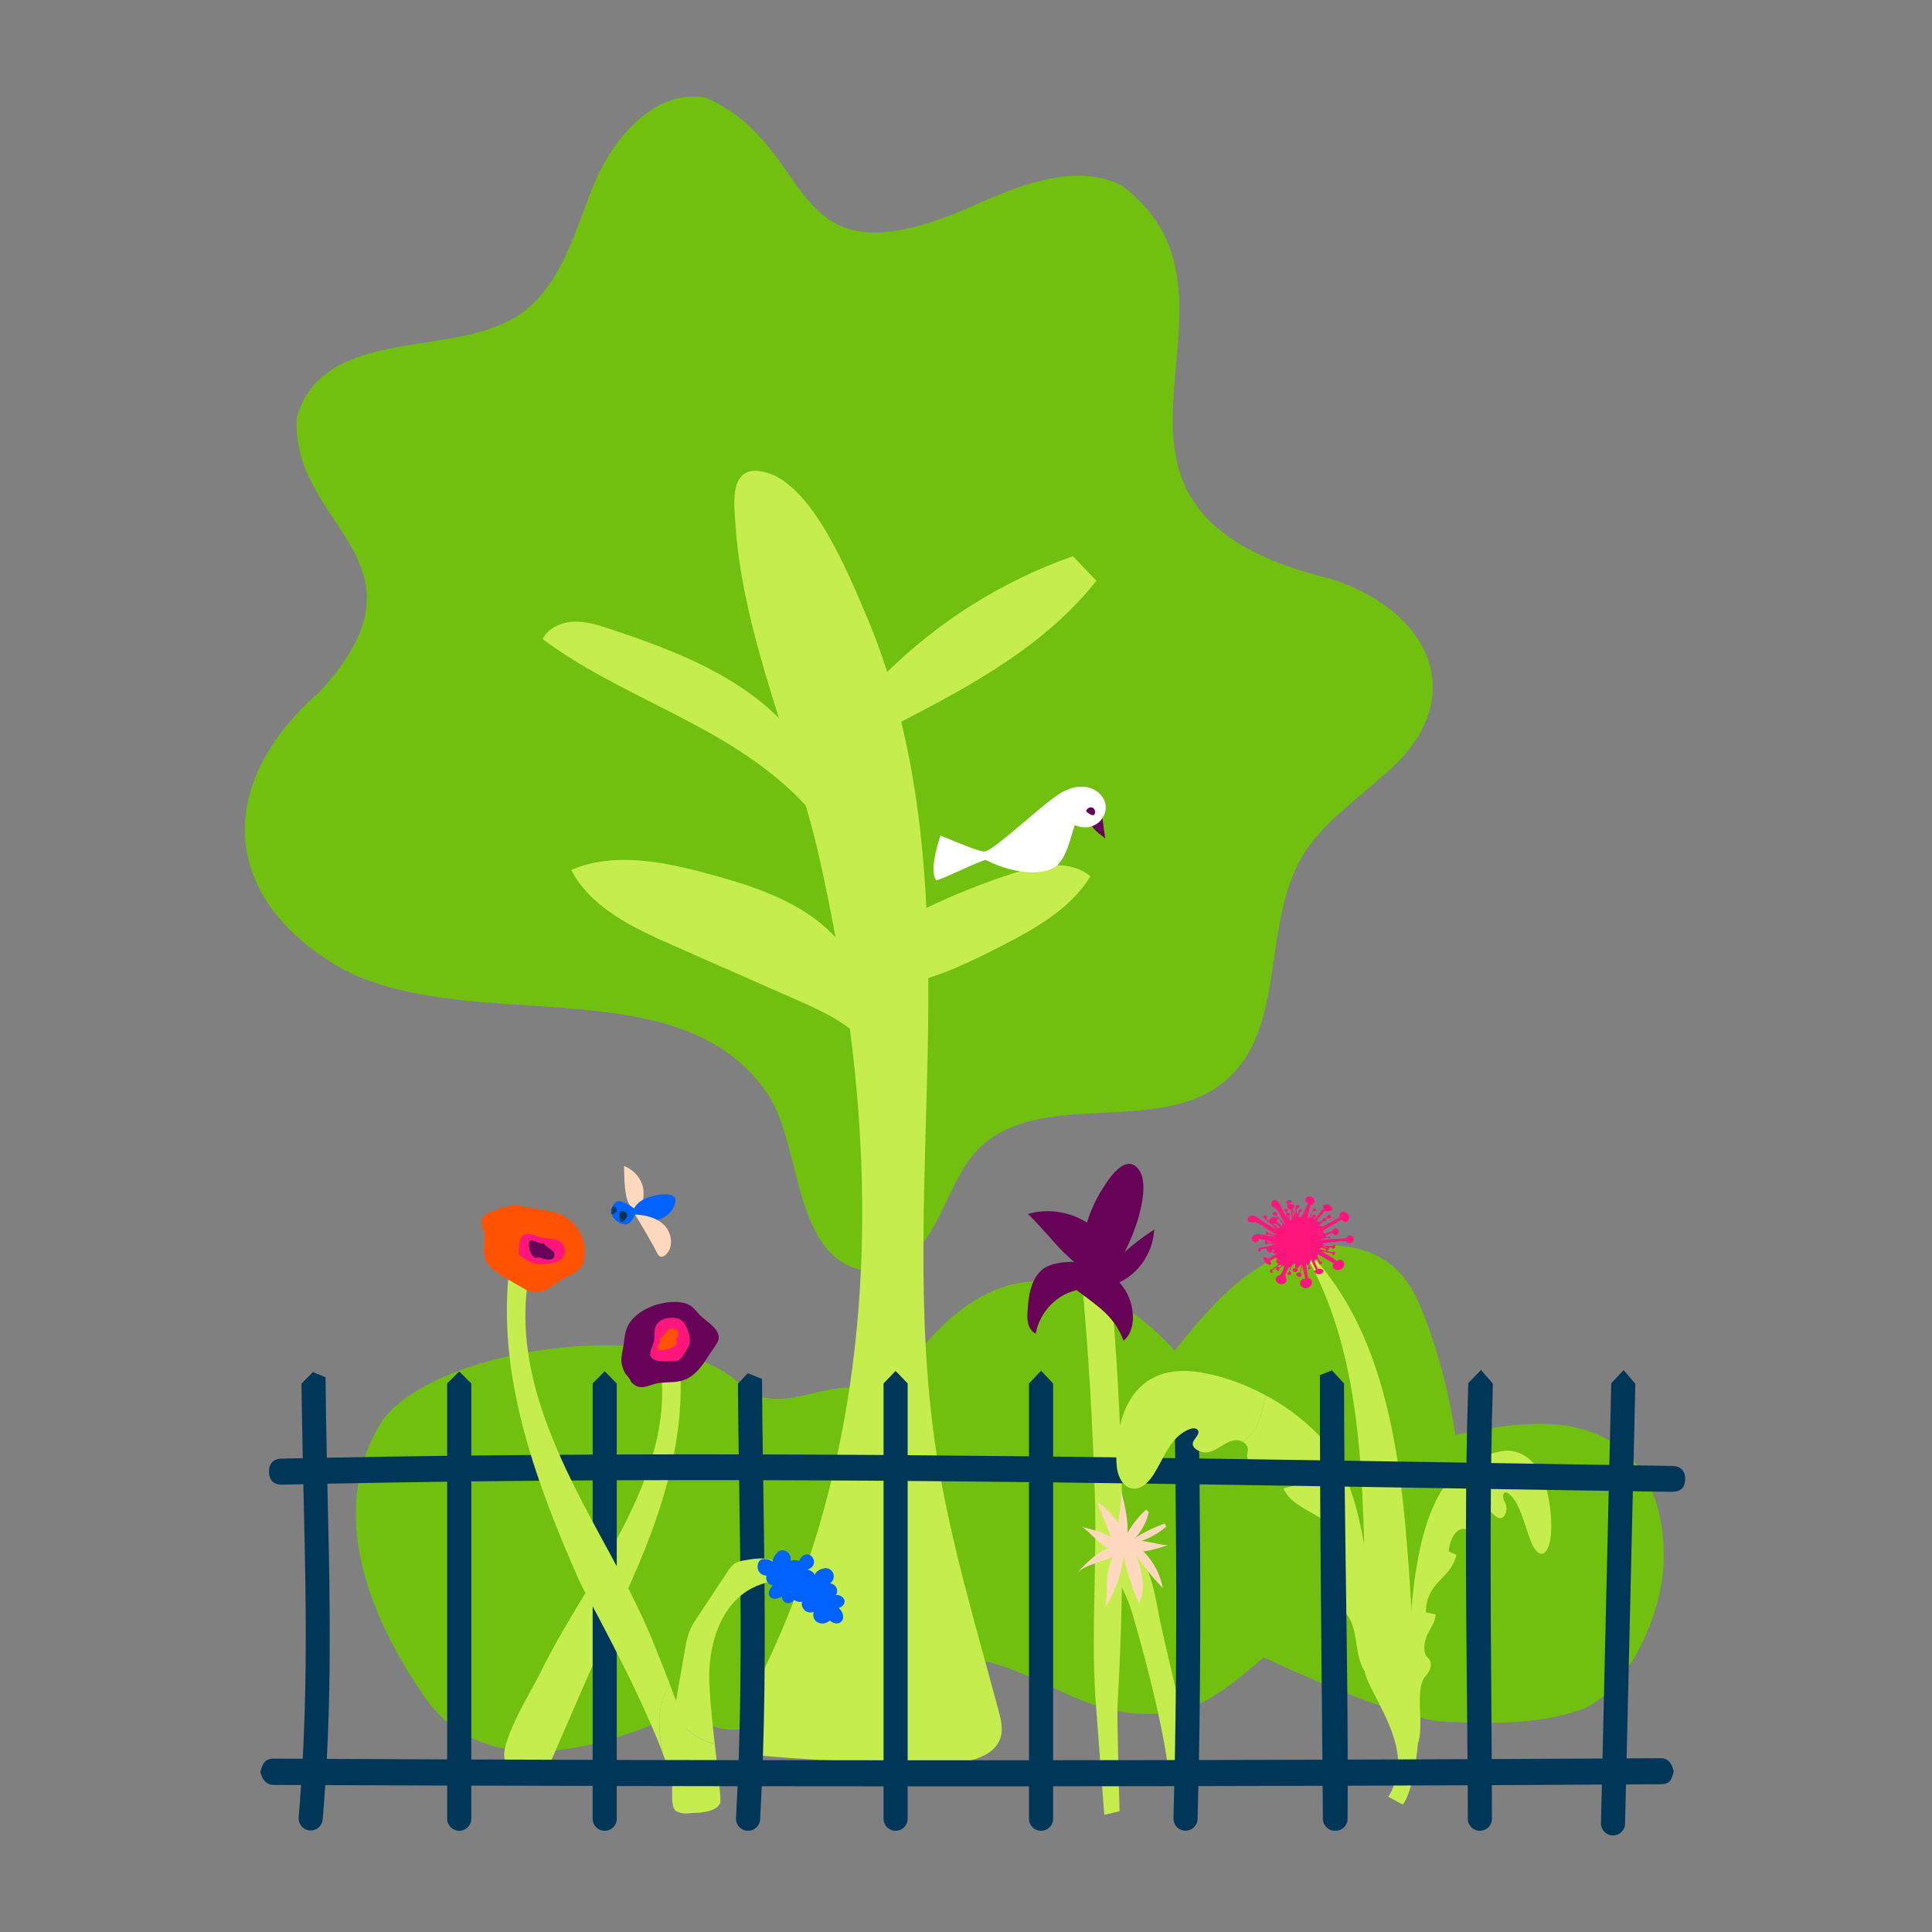
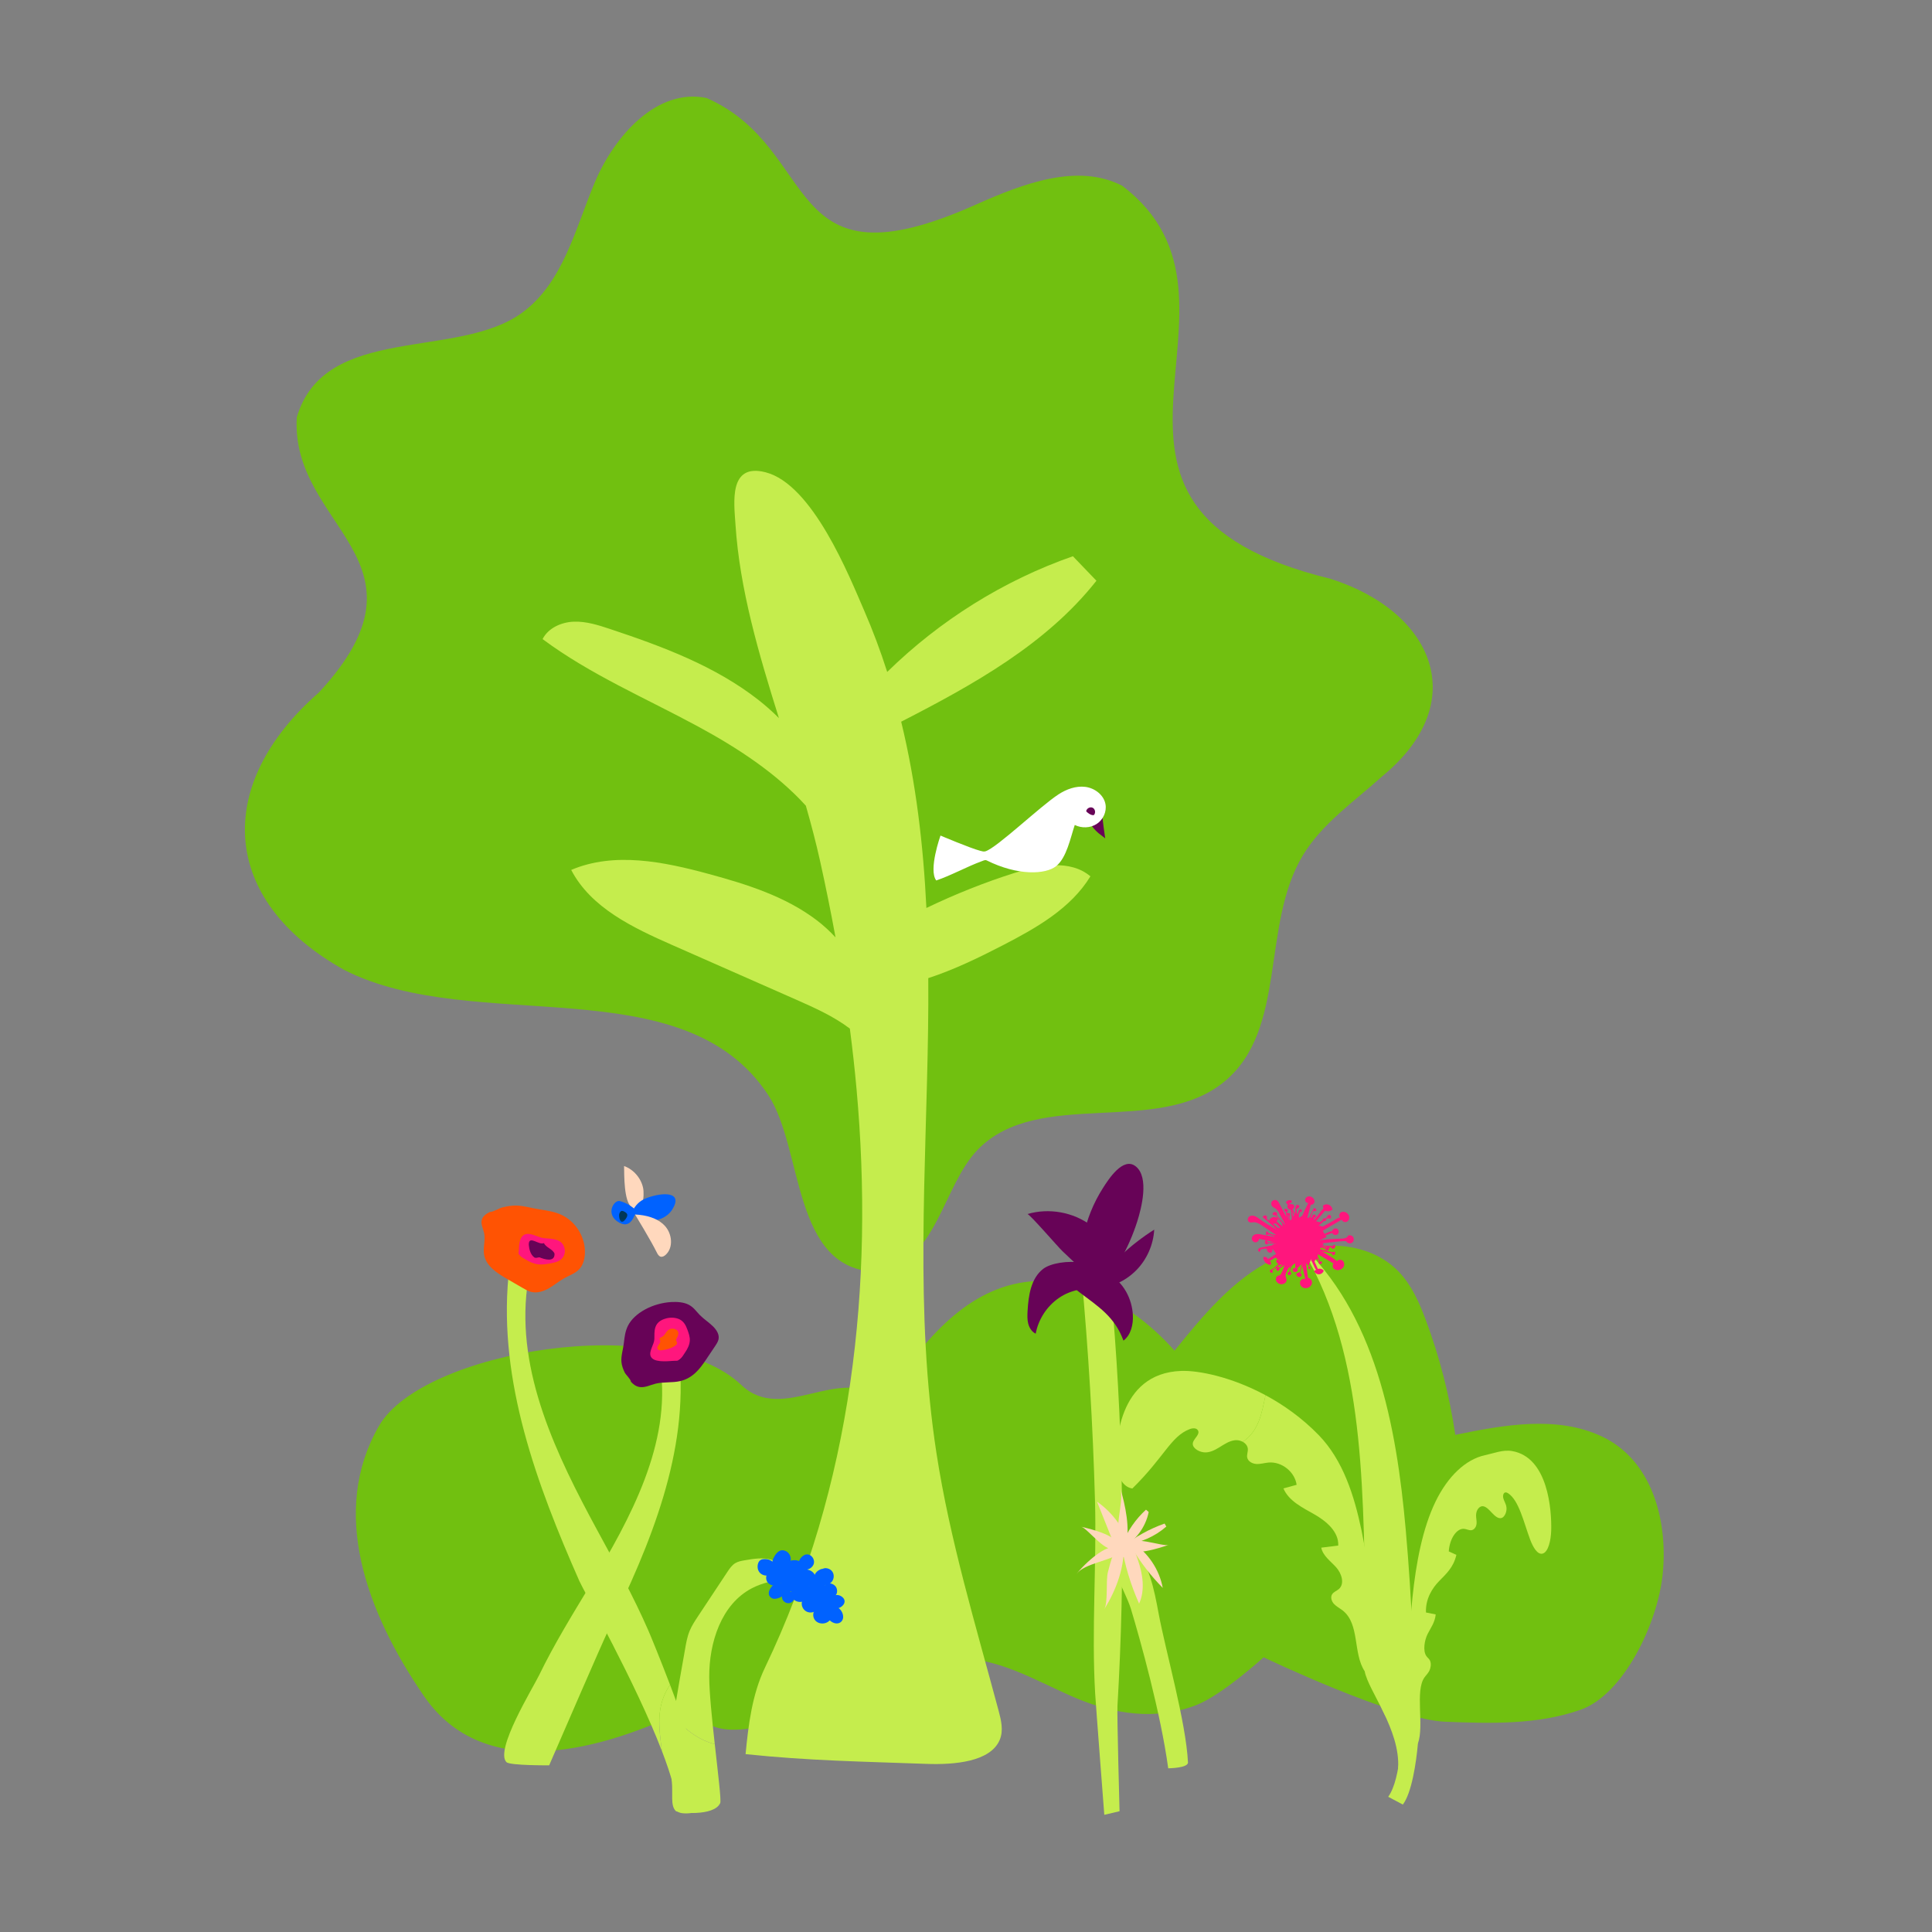
<svg xmlns="http://www.w3.org/2000/svg" xmlns:xlink="http://www.w3.org/1999/xlink" width="480px" height="480px" viewBox="0 0 480 480" version="1.1">
  <rect x="0" y="0" width="480" height="480" fill="#808080" stroke="none" />
  <title>illu/duurz/Biodiversiteit</title>
  <defs>
    <path d="M2.096,0.03 C0.612,-0.375 -1.66,3.384 1.886,5.354 C3.007,5.976 4.391,6.24 5.456,4.185 C5.746,3.626 6.006,3.102 6.272,2.611 L6.272,2.476 C5.246,1.503 3.974,0.542 2.096,0.03" id="path-1" />
    <path d="M11.616,15.942 C12.039,16.053 12.491,16.195 12.909,16.064 C15.777,15.168 26.52,4.858 31.059,1.914 C33.032,0.635 35.381,-0.237 37.714,0.057 C40.046,0.351 42.293,2.034 42.724,4.345 C43.072,6.215 42.139,8.231 40.544,9.269 C38.949,10.307 36.798,10.367 35.094,9.52 C34.026,12.692 33.084,17.659 30.471,19.748 C27.857,21.838 20.951,22.187 13.206,18.322 C12.81,18.125 12.331,18.398 11.916,18.551 C8.114,19.951 4.47,22.033 0.676,23.308 C-1.319,20.688 1.736,12.154 1.736,12.154 C1.736,12.154 9.119,15.289 11.616,15.942" id="path-3" />
  </defs>
  <g id="illu/duurz/Biodiversiteit" stroke="none" stroke-width="1" fill="none" fill-rule="evenodd">
    <rect id="bounding-box" x="0" y="0" width="480" height="480" />
    <g id="Group" transform="translate(60.847, 24)">
      <path d="M33.32,330.24 C44.09,311.585 103.801,301.562 123.34,320.106 C133.709,329.948 147.732,314.705 158.649,323.785 C167.207,311.217 177.309,297.6 192.325,294.769 C206.79,292.041 221.252,300.591 230.962,311.573 C238.014,302.867 245.383,293.903 255.438,288.882 C265.492,283.861 279.052,283.917 286.761,292.055 C289.921,295.39 291.8,299.7 293.402,303.992 C296.841,313.199 299.296,322.768 300.712,332.487 C312.821,330.004 325.945,327.626 337.119,332.878 C349.486,338.69 353.608,353.549 352.244,367.083 C351.008,379.339 342.52,397.033 331.838,400.788 C321.157,404.544 309.55,404.2 298.227,403.763 C285.543,403.273 253.095,387.751 253.095,387.751 C253.095,387.751 242.721,397.2 236.272,399.665 C226.34,403.461 215.977,401.961 206.127,397.732 C196.276,393.504 186.505,387.34 175.804,388.163 C162.522,389.184 152.127,400.723 138.972,402.809 C128.115,404.531 116.283,409.695 111.072,400.088 C93.168,408.825 60.727,420.995 44.491,397.39 C30.104,376.474 21.041,351.509 33.32,330.24" id="Fill-1" fill="#71C010" />
      <path d="M106.566,402.501 C105.869,407.872 105.526,413.262 106.057,418.462 C106.386,421.676 105.654,424.551 107.056,425.953 C107.507,426.404 116.538,427.392 118.091,423.965 C118.373,423.343 117.551,416.664 116.737,409.324 C112.715,408.303 109.328,405.689 106.566,402.501" id="Fill-2" fill="#C5ED4D" />
      <path d="M105.624,394.581 C102.035,399.87 102.866,405.183 103.598,411.021 C105.889,416.982 107.419,422.269 107.419,425.786 C107.419,426.985 112.688,426.683 114.032,425.286 C116.014,423.227 110.312,406.845 105.624,394.581" id="Fill-3" fill="#C5ED4D" />
      <path d="M94.203,265.694 C96.557,266.55 98.404,268.674 98.926,271.124 C99.324,272.987 98.872,278.206 96.074,275.965 C94.131,274.407 94.25,267.953 94.203,265.694" id="Fill-4" fill="#FFD8BD" />
      <path d="M130.042,248.098 C108.847,215.831 57.173,233.456 24.732,217.009 C-6.392,199.675 -7.725,170.834 18.391,148.043 C48.754,115.229 11.235,107.072 12.891,79.675 C19.763,56.295 52.746,65.477 68.844,53.714 C79.05,46.276 82.066,32.866 86.927,21.315 C91.789,9.764 102.387,-2.217 114.704,0.351 C143.557,13.088 132.678,48.807 181.825,26.735 C193.345,21.627 206.856,16.435 217.961,22.15 C256.3,51.269 196.195,101.903 269.775,119.82 C295.297,127.965 304.986,150.466 282.545,168.88 C275.64,175.121 267.657,180.552 262.861,188.486 C252.361,205.854 259.077,231.749 243.347,244.719 C226.646,258.491 197.214,246.127 182.104,261.591 C173.208,270.777 172.006,289.728 157.115,291.967 C135.841,291.684 138.825,261.471 130.042,248.098" id="Fill-5" fill="#71C010" />
      <path d="M191.274,192.854 C183.758,195.237 176.419,198.168 169.314,201.586 C168.55,186.007 166.746,170.485 163.049,155.306 C181.012,146.082 199.099,136.066 211.56,120.283 C209.611,118.254 207.662,116.224 205.712,114.195 C188.464,120.218 172.628,130.162 159.577,142.94 C157.916,137.754 156,132.617 153.791,127.543 C150.182,119.257 141.095,96.313 129.318,93.326 C120.142,90.998 121.53,100.879 121.878,106.272 C122.914,122.372 127.659,138.429 132.673,154.405 C131.094,152.836 129.435,151.352 127.7,149.988 C116.896,141.492 103.748,136.605 90.705,132.27 C87.773,131.295 84.756,130.33 81.669,130.457 C78.581,130.584 75.362,132.026 73.956,134.778 C85.798,143.597 99.538,149.431 112.522,156.465 C122.308,161.766 131.931,168.012 139.363,176.168 C140.671,180.742 141.875,185.308 142.888,189.864 C144.294,196.189 145.575,202.532 146.738,208.89 C145.305,207.336 143.744,205.904 142.082,204.64 C134.294,198.714 124.72,195.706 115.275,193.14 C104.049,190.09 91.771,187.573 81.068,192.133 C85.968,201.551 96.393,206.478 106.107,210.762 C116.358,215.282 126.609,219.801 136.86,224.32 C141.523,226.376 146.254,228.493 150.298,231.551 C150.947,236.561 151.509,241.58 151.962,246.606 C156.346,295.189 150.941,344.963 129.191,390.352 C125.992,397.027 125.078,404.668 124.389,411.81 C140.21,413.464 153.443,413.65 169.379,414.23 C176.376,414.484 185.184,413.693 187.508,408.32 C188.524,405.974 187.891,403.392 187.239,400.961 C181.55,379.733 175.137,358.586 171.815,337.028 C166.44,302.141 169.246,266.818 169.731,231.66 C169.789,227.451 169.811,223.232 169.78,219.011 C176.161,216.937 182.342,213.931 188.31,210.847 C196.616,206.554 205.193,201.706 210.062,193.723 C205.053,189.492 197.525,190.874 191.274,192.854" id="Fill-6" fill="#C5ED4D" />
      <path d="M220.117,375.699 C218.507,370.638 214.314,365.163 216.13,360.172 C217.71,360.201 219.29,360.231 220.871,360.261 C224.696,364.779 225.904,370.889 226.98,376.71 C228.735,386.209 233.819,403.829 234.301,413.859 C234.37,415.291 229.392,415.33 229.392,415.33 C227.55,401.705 222.421,383.324 220.117,375.699" id="Fill-7" fill="#C5ED4D" />
      <path d="M93.162,274.406 C91.678,274.001 89.407,277.759 92.952,279.729 C94.074,280.352 95.458,280.615 96.523,278.561 C96.813,278.002 97.073,277.477 97.339,276.986 L97.339,276.852 C96.312,275.878 95.041,274.917 93.162,274.406" id="Fill-8" fill="#0062FF" />
      <g id="Group-12" transform="translate(91.067, 274.375)">
        <mask id="mask-2" fill="white">
          <use xlink:href="#path-1" />
        </mask>
        <g id="Clip-10" />
        <path d="M1.948,3.206 C1.811,3.644 1.995,5.073 2.513,5.175 C2.736,5.219 2.953,5.112 3.119,4.957 C3.379,4.712 3.599,4.424 3.766,4.108 C3.899,3.854 4,3.552 3.896,3.285 C3.82,3.088 3.648,2.948 3.48,2.821 C3.311,2.691 2.924,2.469 2.613,2.469 C2.279,2.469 2.054,2.866 1.948,3.206" id="Fill-9" fill="#003758" mask="url(#mask-2)" />
-         <path d="M0.058,1.746 C-0.161,2.018 -0.117,2.408 -0.171,2.754 C-0.201,2.942 -0.254,3.167 -0.122,3.297 C-0.002,3.415 0.198,3.375 0.356,3.31 C0.603,3.21 0.837,3.066 1.042,2.889 C1.206,2.747 1.362,2.561 1.368,2.342 C1.373,2.182 1.295,2.035 1.217,1.898 C1.138,1.759 0.937,1.495 0.725,1.409 C0.496,1.316 0.228,1.535 0.058,1.746" id="Fill-11" fill="#003758" mask="url(#mask-2)" />
      </g>
      <path d="M99.949,273.596 C97.919,274.338 97.015,275.507 96.186,277.021 C97.562,278.336 98.455,278.876 99.827,279.143 C102.227,279.609 104.901,278.554 106.191,276.475 C108.98,271.98 103.775,272.199 99.949,273.596" id="Fill-13" fill="#0062FF" />
      <path d="M102.329,287.166 C102.552,287.621 102.839,288.126 103.335,288.23 C103.757,288.317 104.176,288.075 104.499,287.79 C106.522,286.003 106.159,282.504 104.311,280.536 C102.463,278.569 99.624,277.868 96.928,277.739 C96.928,277.739 100.93,284.306 102.329,287.166" id="Fill-14" fill="#FFD8BD" />
      <path d="M207.867,293.101 C209.625,291.318 212.238,291.699 213.727,293.955 C215.093,296.024 215.415,299.104 215.652,301.973 C218.328,334.399 218.703,367.232 216.785,399.775 C216.647,402.113 217.301,425.991 217.301,425.991 L213.512,426.887 C213.512,426.887 211.409,399.581 211.242,396.735 C210.317,380.997 211.641,364.52 211.197,348.651 C210.677,330.071 209.566,311.527 207.867,293.101" id="Fill-15" fill="#C5ED4D" />
      <path d="M208.133,296.166 C208.317,297.149 208.766,298.331 209.761,298.426 C210.497,298.495 211.111,297.903 211.599,297.348 C216.147,292.169 219.609,286.041 221.697,279.474 C222.746,276.172 224.721,268.504 221.333,265.787 C218.179,263.257 214.494,269.098 213.141,271.222 C208.483,278.534 206.535,287.615 208.133,296.166" id="Fill-16" fill="#670357" />
      <path d="M194.407,277.63 C199.751,276.047 205.816,277.139 210.272,280.487 C213.289,282.754 221.589,294.856 212.261,293.336 C208.823,292.775 205.573,289.086 203.111,286.841 C202.174,285.986 194.862,277.495 194.407,277.63" id="Fill-17" fill="#670357" />
      <path d="M210.762,295.545 C214.913,290.003 220.073,285.218 225.913,281.497 C225.708,285.285 224.062,288.978 221.383,291.662 C218.704,294.348 215.015,296 211.227,296.213" id="Fill-18" fill="#670357" />
      <path d="M198.329,291.248 C195.295,293.586 194.669,297.851 194.453,301.676 C194.393,302.743 194.348,303.829 194.614,304.864 C194.881,305.898 195.506,306.89 196.47,307.35 C197.126,303.799 199.238,300.54 202.211,298.491 C205.321,296.348 208.832,295.908 212.492,296.207 C215.557,288.365 201.985,288.433 198.329,291.248" id="Fill-19" fill="#670357" />
      <path d="M218.276,309.079 C220.123,307.669 220.716,305.12 220.614,302.798 C220.431,298.632 218.207,294.462 214.517,292.521 C210.739,290.533 201.097,292.325 207.259,296.999 C211.99,300.589 216.114,303.127 218.276,309.079" id="Fill-20" fill="#670357" />
      <path d="M288.403,356.06 C286.095,330.073 280.865,302.103 261.608,284.501 C278.029,310.5 277.654,343.229 278.419,373.969 C278.54,378.843 280.688,411.982 288.534,402.568 C292.415,397.911 290.344,388.018 290.126,382.666 C289.763,373.785 289.189,364.912 288.403,356.06" id="Fill-21" fill="#C5ED4D" />
      <path d="M264.191,293.48 C264.772,293.57 265.181,294.206 265.1,294.789 C265.019,295.372 264.523,295.849 263.953,295.996 C263.47,296.12 262.923,296.021 262.55,295.69 C262.178,295.36 262.015,294.792 262.209,294.333 C262.403,293.875 262.969,293.592 263.437,293.76 C263.062,292.104 262.686,290.449 262.311,288.793 C262.169,288.171 261.663,287.04 261.784,286.418 C261.9,285.817 262.581,285.78 263.121,285.768 C263.3,286.421 263.99,293.48 264.191,293.48" id="Fill-22" fill="#FF167D" />
      <path d="M270.482,289.916 C270.151,290.219 270.176,290.794 270.47,291.134 C270.763,291.475 271.251,291.598 271.698,291.545 C272.235,291.482 272.753,291.167 272.99,290.682 C273.228,290.196 273.133,289.548 272.718,289.201 C272.303,288.855 271.592,288.91 271.284,289.354 C271.455,289.107 265.262,285.478 264.637,285.257 C264.364,285.879 264.16,286.038 264.704,286.503 C265.236,286.96 266.021,287.281 266.627,287.639 C267.913,288.398 269.198,289.157 270.482,289.916" id="Fill-23" fill="#FF167D" />
      <path d="M264.828,275.291 C265.25,275.384 265.682,275.012 265.74,274.584 C265.796,274.156 265.544,273.728 265.19,273.48 C264.866,273.254 264.441,273.155 264.064,273.277 C263.689,273.399 263.389,273.766 263.402,274.161 C263.415,274.556 263.786,274.92 264.178,274.875 C262.932,277.294 261.89,279.817 261.064,282.409 C260.999,282.613 262.525,282.952 262.796,282.707 C263.21,282.334 263.285,281.116 263.42,280.603 C263.889,278.833 264.358,277.062 264.828,275.291" id="Fill-24" fill="#FF167D" />
      <path d="M257.024,275.056 C256.854,274.731 256.665,274.385 256.34,274.214 C255.95,274.008 255.417,274.137 255.159,274.494 C254.9,274.852 254.939,275.391 255.24,275.714 C255.454,275.941 255.761,276.052 256.018,276.23 C256.443,276.523 256.718,276.985 256.971,277.435 C257.564,278.492 258.115,279.573 258.624,280.673 C258.81,281.074 259.47,283.307 259.881,283.343 C260.36,283.386 260.485,282.164 260.453,281.875 C260.338,280.856 259.456,279.727 258.987,278.827 C258.333,277.57 257.678,276.313 257.024,275.056" id="Fill-25" fill="#FF167D" />
      <path d="M252.623,282.72 C252.042,282.607 251.421,282.497 250.875,282.725 C250.33,282.954 249.95,283.668 250.283,284.158 C250.451,284.515 250.884,284.727 251.269,284.638 C251.654,284.551 251.953,284.173 251.949,283.778 C253.685,284.148 255.433,284.523 257.07,285.21 C257.444,285.367 257.818,285.542 258.221,285.589 C258.624,285.638 259.071,285.534 259.325,285.219 C259.654,284.813 259.201,284.32 259.469,284.074 C257.237,283.483 254.891,283.165 252.623,282.72" id="Fill-26" fill="#FF167D" />
      <path d="M261.305,286.82 C260.476,288.542 259.646,290.263 258.817,291.985 C258.656,292.318 258.492,292.676 258.536,293.044 C258.576,293.37 258.78,293.663 258.799,293.991 C258.844,294.719 257.94,295.195 257.229,295.033 C256.778,294.931 256.353,294.631 256.191,294.198 C256.028,293.764 256.187,293.208 256.598,292.995 C256.79,292.896 257.018,292.874 257.195,292.75 C257.396,292.608 257.491,292.364 257.577,292.133 C257.757,292.133 258.613,289.33 258.724,289.029 C259.078,288.072 259.336,286.78 259.912,285.952 C260.358,286.282 260.774,286.617 261.305,286.82" id="Fill-27" fill="#FF167D" />
      <path d="M272.106,278.492 C271.745,278.164 271.866,277.503 272.27,277.229 C272.675,276.956 273.24,277.024 273.655,277.283 C274.06,277.536 274.361,277.977 274.381,278.455 C274.403,278.933 274.109,279.425 273.656,279.579 C273.203,279.731 272.635,279.476 272.501,279.016 C271.157,279.8 269.813,280.584 268.469,281.367 C267.16,282.13 265.834,283.091 264.447,283.685 C263.917,282.839 264.518,282.64 265.212,282.218 C265.976,281.752 266.748,281.301 267.529,280.862 C268.288,280.435 269.055,280.022 269.829,279.622 C270.377,279.338 271.496,278.492 272.106,278.492" id="Fill-28" fill="#FF167D" />
      <path d="M272.576,283.73 C273.174,283.695 273.913,283.555 274.077,282.979 C274.548,282.765 275.17,282.985 275.402,283.447 C275.635,283.911 275.439,284.54 274.985,284.79 C274.532,285.039 273.895,284.869 273.628,284.425 C273.457,284.141 269.669,284.705 269.164,284.74 C268.661,284.776 265.424,285.298 265.26,284.793 C264.969,283.901 271.89,283.769 272.576,283.73" id="Fill-29" fill="#FF167D" />
      <path d="M268.023,276.261 C267.82,276.052 267.777,275.705 267.922,275.453 C268.341,275.179 268.901,275.137 269.356,275.345 C269.81,275.553 270.144,276.005 270.21,276.501 C269.717,276.937 268.971,277.063 268.361,276.813 C267.473,277.853 266.585,278.893 265.696,279.932 C264.961,280.794 264.203,282.022 263.3,282.682 C263.315,281.655 264.545,280.499 265.132,279.737 C265.592,279.14 266.064,278.552 266.546,277.972 C266.753,277.723 267.719,276.261 268.023,276.261" id="Fill-30" fill="#FF167D" />
      <path d="M252.038,278.82 C251.643,278.535 251.244,278.237 250.778,278.095 C250.312,277.954 249.755,278.002 249.411,278.346 C249.066,278.69 249.066,279.362 249.486,279.61 C249.825,279.81 250.252,279.677 250.646,279.665 C251.391,279.642 252.065,280.07 252.686,280.481 C253.979,281.338 255.274,282.195 256.567,283.052 C257.008,283.344 257.492,283.648 258.018,283.604 C258.604,283.557 259.043,282.951 258.641,282.54 C258.197,282.086 256.989,281.804 256.401,281.501 C254.883,280.717 253.423,279.82 252.038,278.82" id="Fill-31" fill="#FF167D" />
      <path d="M254.172,288.823 C254.033,288.364 253.428,288.117 253.007,288.347 C252.999,289.318 253.847,290.218 254.816,290.267 C255.054,289.934 254.918,289.4 254.549,289.224 C254.971,289.224 255.834,288.469 256.209,288.248 C256.805,287.899 257.401,287.548 257.998,287.198 C259.116,286.541 260.361,285.952 261.398,285.178 C260.883,284.337 255.045,288.311 254.172,288.823" id="Fill-32" fill="#FF167D" />
      <path d="M266.216,291.503 C265.996,291.524 265.785,291.632 265.64,291.799 C265.83,292.286 266.349,292.623 266.871,292.602 C267.393,292.58 267.881,292.2 268.03,291.699 C267.708,291.266 267.089,291.082 266.583,291.269 C265.591,289.275 264.904,287.08 263.865,285.132 C262.999,285.249 264.361,287.657 264.579,288.149 C264.746,288.527 265.879,291.503 266.216,291.503" id="Fill-33" fill="#FF167D" />
      <path d="M270.1,281.889 C270.18,281.355 270.863,281.016 271.338,281.273 C271.812,281.531 271.899,282.289 271.495,282.647 C271.091,283.005 270.349,282.828 270.15,282.327 C269.019,282.743 267.888,283.159 266.756,283.577 C265.891,283.895 264.664,284.619 263.759,284.628 C264.006,283.743 265.491,283.522 266.225,283.262 C266.871,283.033 267.517,282.804 268.162,282.576 C268.69,282.389 269.547,281.889 270.1,281.889" id="Fill-34" fill="#FF167D" />
      <path d="M259.701,276.5 C259.17,276.539 258.785,275.788 259.126,275.379 C259.581,274.999 260.341,275.068 260.719,275.524 C260.821,275.957 260.501,276.441 260.063,276.517 C260.393,278.015 260.722,279.514 261.052,281.011 C261.211,281.737 261.367,282.462 261.53,283.186 C261.603,283.51 261.807,284.719 261.014,284.282 C260.211,283.84 260.184,276.464 259.701,276.5" id="Fill-35" fill="#FF167D" />
      <path d="M255.941,279.937 C255.413,280.281 254.588,279.966 254.423,279.357 C254.554,278.893 254.946,278.511 255.413,278.392 C255.881,278.272 256.408,278.42 256.745,278.766 C256.681,279.021 256.514,279.249 256.291,279.39 C257.971,280.912 259.847,282.362 261.38,284.025 C260.098,284.799 259.545,283.734 258.805,282.852 C258.561,282.561 256.181,279.78 255.941,279.937" id="Fill-36" fill="#FF167D" />
      <path d="M255.269,285.909 C254.913,285.528 254.243,285.504 253.861,285.858 C253.833,286.194 253.86,286.548 254.035,286.835 C254.21,287.123 254.566,287.318 254.889,287.225 C255.212,287.13 255.402,286.685 255.187,286.427 C257.379,285.987 259.634,285.655 261.796,285.091 C261.37,284.039 260.242,284.673 259.479,284.881 C258.784,285.072 258.077,285.224 257.376,285.395 C256.737,285.551 255.923,285.909 255.269,285.909" id="Fill-37" fill="#FF167D" />
      <path d="M261.294,277.201 C261.529,277.65 261.764,278.099 261.999,278.548 C262.23,278.314 262.492,278.066 262.82,278.039 C263.149,278.014 263.502,278.362 263.349,278.654 C264.12,278.556 264.892,278.459 265.663,278.362 C265.639,278.684 265.615,279.007 265.591,279.329 C266.207,279.459 266.824,279.589 267.44,279.719 C267.199,279.988 266.958,280.257 266.717,280.525 C267.319,280.636 267.921,280.745 268.523,280.856 C268.436,281.258 268.123,281.602 267.731,281.728 C268.068,282.274 268.404,282.819 268.74,283.365 C268.179,283.601 267.619,283.838 267.058,284.074 C267.388,284.467 267.718,284.859 268.048,285.251 C267.172,285.496 266.808,286.77 267.422,287.441 C267.136,287.442 266.851,287.444 266.565,287.444 C266.629,287.985 266.543,288.542 266.321,289.038 C265.896,288.806 265.403,288.702 264.922,288.741 C264.703,289.314 264.484,289.887 264.265,290.459 C263.848,290.198 263.538,289.772 263.419,289.295 C262.757,289.921 262.095,290.546 261.434,291.173 C261.264,290.738 261.093,290.304 260.923,289.87 C260.223,290.372 259.522,290.875 258.822,291.377 C258.862,291.023 258.903,290.669 258.943,290.314 C258.05,290.107 257.09,290.205 256.259,290.59 C256.696,290.236 256.993,289.716 257.077,289.16 C256.511,288.774 255.946,288.389 255.38,288.003 C255.671,287.874 255.962,287.745 256.253,287.617 C255.825,286.967 255.398,286.316 254.97,285.666 C255.257,285.181 255.873,284.915 256.423,285.039 C256.145,284.27 255.867,283.502 255.589,282.733 C255.867,282.768 256.146,282.804 256.424,282.84 C256.589,282.318 256.569,281.739 256.37,281.23 C256.795,280.971 257.376,280.997 257.776,281.291 C257.76,280.775 257.743,280.26 257.727,279.745 C257.976,280.07 258.354,280.293 258.759,280.354 C258.774,279.837 258.746,279.289 258.825,278.783 C259.524,279.18 259.664,279.431 260.161,278.766 C260.36,278.5 260.871,277.201 261.294,277.201" id="Fill-38" fill="#FF167D" />
      <path d="M260.958,291.105 C260.771,290.983 260.491,291.067 260.379,291.261 C260.267,291.455 260.321,291.72 260.481,291.876 C260.642,292.033 260.889,292.082 261.106,292.028 C261.336,291.971 261.543,291.79 261.586,291.557 C261.629,291.324 261.472,291.059 261.238,291.025 C261.321,290.075 261.406,289.117 261.686,288.205 C261.74,288.029 261.81,287.339 261.411,287.532 C261.201,287.634 261.187,288.25 261.157,288.437 C261.014,289.319 260.947,290.212 260.958,291.105" id="Fill-39" fill="#FF167D" />
      <path d="M256.744,289.124 C256.722,288.987 256.623,288.866 256.494,288.817 C256.251,288.993 256.163,289.35 256.295,289.618 C256.427,289.886 256.766,290.033 257.052,289.946 C257.261,289.723 257.177,289.303 256.898,289.177 C257.767,288.527 258.734,287.848 259.469,287.048 C259.127,286.578 258.41,287.56 258.142,287.812 C257.905,288.034 257.669,288.256 257.432,288.477 C257.347,288.558 256.729,289.032 256.744,289.124" id="Fill-40" fill="#FF167D" />
      <path d="M268.619,286.009 C268.695,285.766 268.913,285.573 269.163,285.526 C269.27,285.636 269.376,285.747 269.483,285.858 C269.464,286.264 269.182,286.647 268.799,286.785 C268.587,286.722 268.441,286.489 268.477,286.271 C268.191,286.271 267.842,286.121 267.563,286.056 C267.231,285.978 266.899,285.9 266.568,285.822 C265.931,285.673 265.229,285.581 264.617,285.356 C264.783,285.017 264.991,285.116 265.313,285.176 C265.686,285.246 266.057,285.324 266.426,285.409 C267.165,285.58 267.897,285.779 268.619,286.009" id="Fill-41" fill="#FF167D" />
      <path d="M267.515,279.333 C267.672,279.219 267.848,279.051 267.792,278.866 C267.932,278.686 268.213,278.636 268.408,278.757 C268.603,278.877 268.683,279.149 268.587,279.356 C268.358,279.381 268.127,279.363 267.905,279.304 C267.813,279.279 267.236,279.874 267.137,279.954 C266.871,280.173 266.602,280.386 266.328,280.595 C266.055,280.804 265.778,281.008 265.498,281.208 C265.328,281.328 265.07,281.595 264.865,281.61 C264.834,281.231 265.424,280.853 265.679,280.667 C266.291,280.222 266.903,279.778 267.515,279.333" id="Fill-42" fill="#FF167D" />
      <path d="M265.196,276.901 C265.316,276.663 265.437,276.423 265.557,276.184 C265.741,276.127 265.956,276.189 266.082,276.335 C266.207,276.481 266.235,276.703 266.151,276.876 C265.916,276.938 265.662,276.926 265.435,276.843 C265.322,276.803 263.797,280.803 263.659,281.17 C263.456,281.709 263.401,281.28 263.409,280.946 C263.425,280.334 263.706,279.861 263.977,279.325 C264.383,278.518 264.79,277.709 265.196,276.901" id="Fill-43" fill="#FF167D" />
      <path d="M265.812,287.728 C266.288,288.192 266.664,288.788 266.74,289.448 C266.766,289.68 266.785,289.961 266.994,290.063 C267.122,290.125 267.282,290.088 267.398,290.004 C267.514,289.921 267.597,289.8 267.677,289.681 C267.602,289.443 267.306,289.303 267.074,289.395 C266.692,288.137 265.754,287.058 264.561,286.507 C264.436,286.449 264.201,286.42 264.28,286.617 C264.326,286.733 264.709,286.887 264.818,286.958 C265.17,287.187 265.511,287.435 265.812,287.728" id="Fill-44" fill="#FF167D" />
-       <path d="M269.641,283.205 C269.661,283.32 269.682,283.434 269.702,283.549 C269.531,283.761 269.145,283.734 269.006,283.499 C268.304,283.606 267.601,283.713 266.899,283.819 C266.553,283.872 266.207,283.925 265.86,283.977 C265.741,283.995 265.087,284.176 265.012,284.095 C264.878,283.953 265.492,283.715 265.613,283.673 C266.15,283.487 266.788,283.562 267.35,283.516 C267.734,283.484 268.117,283.443 268.5,283.391 C268.865,283.342 269.274,283.205 269.641,283.205" id="Fill-45" fill="#FF167D" />
      <path d="M260.387,281.916 C260.869,280.354 261.352,278.789 261.688,277.189 C261.736,276.958 261.791,276.709 261.967,276.551 C262.143,276.392 262.481,276.403 262.564,276.623 C262.586,276.735 262.608,276.846 262.63,276.957 C262.503,277.105 262.286,277.167 262.1,277.109 C261.72,278.402 261.34,279.695 260.959,280.989 C260.779,280.941 260.642,280.764 260.641,280.578" id="Fill-46" fill="#FF167D" />
      <path d="M254.144,284.675 C254.164,284.412 253.941,284.155 253.679,284.139 C253.456,284.273 253.348,284.572 253.434,284.817 C253.521,285.062 253.792,285.228 254.05,285.192 C254.073,285.108 254.096,285.024 254.12,284.94 C254.145,284.848 255.608,284.987 255.758,284.999 C256.048,285.023 256.338,285.054 256.627,285.092 C256.874,285.123 257.219,285.25 257.463,285.221 C257.707,285.192 257.761,284.881 257.562,284.708 C257.417,284.582 257.148,284.647 256.971,284.649 C256.685,284.651 256.399,284.654 256.112,284.656 C255.456,284.662 254.8,284.668 254.144,284.675" id="Fill-47" fill="#FF167D" />
      <path d="M258.319,283.533 C257.277,283.243 256.235,282.952 255.193,282.66 C254.913,282.582 254.628,282.502 254.387,282.341 C254.204,282.219 254.051,282.052 253.944,281.86 C253.674,282.055 253.567,282.448 253.702,282.753 C253.797,282.793 253.892,282.833 253.987,282.872 C254.05,282.763 254.184,282.709 254.311,282.709 C254.438,282.708 254.56,282.752 254.679,282.795 C255.8,283.2 256.922,283.605 258.043,284.01 C258.069,283.666 258.096,283.321 258.122,282.977" id="Fill-48" fill="#FF167D" />
      <path d="M267.038,280.568 C267.143,280.587 267.246,280.605 267.35,280.624 C267.459,280.814 267.395,281.084 267.212,281.205 C267.109,281.192 267.014,281.123 266.97,281.029 C266.971,281.031 264.197,282.7 264.036,282.505 C263.792,282.211 265.406,281.462 265.591,281.403 C266.058,281.258 266.868,281.116 267.038,280.568" id="Fill-49" fill="#FF167D" />
      <path d="M260.037,282.302 C259.654,280.868 259.383,279.405 259.228,277.93 C259.027,277.919 258.839,277.786 258.761,277.602 C258.826,277.51 258.892,277.418 258.957,277.326 C259.126,277.331 259.301,277.337 259.454,277.41 C259.606,277.483 259.731,277.643 259.708,277.81 C259.693,277.92 259.621,278.011 259.579,278.114 C259.506,278.294 259.531,278.497 259.558,278.69 C259.708,279.78 259.859,280.871 260.011,281.962 C259.576,281.629 259.55,280.995 259.562,280.448" id="Fill-50" fill="#FF167D" />
      <path d="M260.255,287.641 C259.25,288.804 258.161,289.893 256.998,290.898 C256.835,290.686 256.486,290.651 256.285,290.828 C256.09,291.13 256.22,291.588 256.542,291.744 C256.668,291.714 256.795,291.684 256.92,291.655 C257.007,291.516 257.023,291.335 256.961,291.184 C257.793,290.645 258.625,290.106 259.457,289.567 C259.557,289.502 259.66,289.434 259.725,289.334 C259.994,288.914 259.431,288.281 259.744,287.893" id="Fill-51" fill="#FF167D" />
      <path d="M261.71,290.345 C261.512,290.225 261.249,290.218 261.045,290.329 C261.038,290.464 261.032,290.599 261.025,290.735 C261.069,290.912 261.285,291.007 261.463,290.963 C261.64,290.92 261.775,290.771 261.856,290.607 C261.938,290.444 261.977,290.262 262.031,290.088 C262.139,289.742 262.314,289.42 262.487,289.101 C262.834,288.46 263.246,287.821 263.535,287.153 C263.26,286.858 263.126,287.23 263.024,287.455 C262.874,287.785 262.724,288.114 262.574,288.444 C262.499,288.609 261.665,290.314 261.71,290.345" id="Fill-52" fill="#FF167D" />
      <path d="M259.405,292.093 L259.288,292.006 L259.104,292.116 C258.978,292.308 259.028,292.595 259.212,292.733 C259.395,292.872 259.684,292.842 259.835,292.669 C259.986,292.496 259.977,292.206 259.815,292.042 L259.676,291.896 C259.623,291.796 259.662,291.674 259.703,291.569 C260.155,290.392 260.606,289.214 261.058,288.037 C261.151,287.795 261.265,287.508 261.186,287.247 C261.111,286.999 260.984,286.987 260.857,287.203 C260.596,287.646 260.516,288.344 260.369,288.841 C260.205,289.392 260.042,289.943 259.879,290.493 C259.828,290.663 259.33,292.038 259.405,292.093" id="Fill-53" fill="#FF167D" />
      <path d="M264.179,290.187 C264.24,290.344 264.304,290.505 264.299,290.674 C264.293,290.842 264.198,291.019 264.036,291.066 C264.163,291.281 264.47,291.365 264.688,291.243 C264.855,291.037 264.73,290.672 264.471,290.611 C264.378,289.926 264.273,289.241 264.157,288.559 C264.043,287.896 263.973,287.172 263.767,286.531 C263.567,286.633 263.282,286.706 263.226,286.956 C263.16,287.253 263.371,287.706 263.449,287.99 C263.655,288.734 263.898,289.468 264.179,290.187" id="Fill-54" fill="#FF167D" />
      <path d="M268.892,278.409 C268.836,278.081 269.187,277.756 269.509,277.838 C269.831,277.921 269.984,278.374 269.778,278.635 C269.713,278.745 269.563,278.773 269.435,278.757 C269.308,278.741 269.184,278.693 269.055,278.698 C268.846,278.707 268.671,278.854 268.514,278.993 C268.002,279.446 267.49,279.901 266.977,280.354 C266.728,280.575 266.479,280.795 266.229,281.016 C266.063,281.163 265.684,281.645 265.473,281.685 C265.158,281.745 265.651,281.072 265.753,280.976 C266.219,280.537 266.711,280.123 267.205,279.716 C267.483,279.487 267.765,279.262 268.049,279.042 C268.213,278.915 268.693,278.409 268.892,278.409" id="Fill-55" fill="#FF167D" />
      <path d="M259.556,282.287 C258.533,280.996 257.51,279.706 256.488,278.416 C256.347,278.237 256.195,278.051 255.981,277.974 C255.845,277.925 255.696,277.925 255.559,277.878 C255.422,277.832 255.29,277.713 255.305,277.569 C255.373,277.315 255.62,277.119 255.884,277.113 C256.148,277.106 256.405,277.29 256.485,277.541 C256.382,277.636 256.368,277.798 256.412,277.931 C256.458,278.064 256.551,278.173 256.642,278.28 C257.587,279.378 258.532,280.476 259.477,281.573 C259.42,281.662 259.363,281.749 259.306,281.837 L259.157,281.815 C259.179,281.65 259.2,281.484 259.22,281.318" id="Fill-56" fill="#FF167D" />
      <path d="M253.577,279 C253.317,278.791 253.054,278.587 252.819,278.352 C252.932,278.169 253.108,278.021 253.317,277.975 C253.525,277.929 253.764,278.002 253.886,278.177 C254.008,278.352 253.981,278.624 253.808,278.75 C255.219,279.851 256.618,280.976 257.964,282.157 C258.489,282.617 257.712,282.458 257.426,282.348 C256.773,282.098 256.275,281.401 255.778,280.933 C255.067,280.264 254.337,279.613 253.577,279" id="Fill-57" fill="#FF167D" />
-       <path d="M255.898,286.9 C255.781,286.875 255.663,286.85 255.546,286.824 C255.469,286.931 255.393,287.037 255.317,287.144 C255.407,287.237 255.497,287.33 255.588,287.423 C255.864,287.482 256.157,287.21 256.118,286.929 C256.634,286.687 257.148,286.444 257.664,286.202 C257.88,286.1 258.298,285.996 258.463,285.825 C258.57,285.716 258.613,285.752 258.45,285.671 C258.103,285.497 257.559,285.92 257.285,286.071 C257.046,286.202 256.808,286.339 256.573,286.48 C256.427,286.567 256.06,286.9 255.898,286.9" id="Fill-58" fill="#FF167D" />
      <path d="M255.781,290.941 C255.494,291.189 255.166,291.45 254.787,291.437 C254.727,291.57 254.666,291.703 254.606,291.836 C254.714,291.971 254.822,292.107 254.93,292.241 C255.069,292.209 255.207,292.176 255.346,292.144 C255.404,291.973 255.354,291.771 255.222,291.647 C256.705,290.471 258.187,289.295 259.669,288.119 C259.821,287.998 260.273,287.587 259.938,287.42 C259.644,287.274 259.241,287.823 259.071,287.982 C258.386,288.622 257.693,289.255 256.993,289.878 C256.591,290.235 256.188,290.589 255.781,290.941" id="Fill-59" fill="#FF167D" />
      <path d="M262.02,292.157 C261.674,292.085 261.29,292.306 261.179,292.642 C261.295,292.905 261.498,293.143 261.77,293.232 C262.044,293.322 262.386,293.221 262.514,292.963 C262.641,292.706 262.458,292.332 262.171,292.327 C262.657,290.738 263.211,289.153 263.631,287.546 C263.308,287.438 263.133,287.68 263.058,287.958 C262.935,288.408 262.877,288.883 262.775,289.339 C262.721,289.581 262.106,292.175 262.02,292.157" id="Fill-60" fill="#FF167D" />
      <path d="M265.512,288.567 C265.278,288.633 265.061,288.759 264.887,288.929 C264.927,289.077 264.966,289.227 265.005,289.377 C265.203,289.431 265.417,289.461 265.611,289.394 C265.805,289.327 265.968,289.139 265.95,288.935 C265.934,288.763 265.804,288.629 265.717,288.48 C265.577,288.239 265.551,287.951 265.529,287.673 C265.502,287.354 265.476,287.035 265.45,286.716 C265.434,286.523 265.41,286.311 265.269,286.179 C265.158,286.075 264.715,285.945 264.664,286.126 C264.627,286.257 264.965,286.768 265.023,286.911 C265.078,287.046 265.595,288.543 265.512,288.567" id="Fill-61" fill="#FF167D" />
      <path d="M269.836,285.555 C269.966,285.565 270.102,285.573 270.225,285.53 C270.349,285.487 270.46,285.379 270.464,285.249 C270.591,285.272 270.717,285.296 270.843,285.32 C270.955,285.544 270.921,285.834 270.761,286.028 C270.602,286.221 270.325,286.31 270.082,286.243 C270.125,286.159 270.075,286.051 269.997,285.999 C269.918,285.947 269.82,285.936 269.726,285.926 C268.872,285.84 268.019,285.753 267.166,285.667 C266.739,285.623 266.312,285.58 265.886,285.537 C265.593,285.507 265.162,285.54 264.902,285.415 C265.313,285.03 266.448,285.317 266.932,285.351 C267.892,285.419 268.874,285.555 269.836,285.555" id="Fill-62" fill="#FF167D" />
      <path d="M264.231,285.435 C266.098,286.058 267.99,286.604 269.9,287.074 C270.111,287.126 270.39,287.149 270.492,286.958 C270.584,286.967 270.677,286.976 270.768,286.984 C270.897,287.146 270.916,287.387 270.815,287.567 C270.714,287.747 270.498,287.856 270.294,287.83 L270.101,287.639 L270.198,287.437 C268.207,287.029 266.215,286.621 264.223,286.213 C264.248,285.793 264.441,285.386 264.751,285.101" id="Fill-63" fill="#FF167D" />
      <path d="M263.39,281.335 C264.054,280.478 264.657,279.573 265.192,278.63 C265.021,278.302 265.206,277.843 265.556,277.725 C265.85,277.706 266.13,277.971 266.126,278.266 C265.9,278.497 265.581,278.637 265.257,278.647 C264.97,279.505 264.595,280.332 264.141,281.114 C263.902,280.967 263.625,280.882 263.344,280.87" id="Fill-64" fill="#FF167D" />
      <path d="M260.882,280.98 C260.915,279.455 260.948,277.931 260.981,276.406 C260.991,275.997 261.043,275.512 261.403,275.317 C261.578,275.367 261.752,275.417 261.927,275.466 C261.993,275.662 261.954,275.891 261.825,276.054 C261.696,276.216 261.483,276.307 261.277,276.287 C261.344,277.832 261.411,279.378 261.479,280.924 C261.239,280.787 261.08,280.519 261.074,280.242" id="Fill-65" fill="#FF167D" />
      <path d="M258.616,274.737 C258.857,274.239 259.533,274.009 260.029,274.256 C260.06,274.403 260.093,274.551 260.125,274.698 C259.87,274.836 259.615,274.974 259.359,275.112 C259.46,275.057 260.672,277.141 260.781,277.34 C261.216,278.126 261.6,278.94 261.93,279.776 C262.088,280.177 262.326,280.642 262.382,281.069 C262.146,280.878 262.036,280.466 261.92,280.196 C261.716,279.721 261.496,279.253 261.26,278.793 C260.79,277.873 260.258,276.985 259.667,276.135 C259.335,275.655 258.984,275.189 258.616,274.737" id="Fill-66" fill="#FF167D" />
      <path d="M258.605,277.097 C258.303,277.047 258.111,276.662 258.254,276.391 C258.553,276.242 258.955,276.35 259.139,276.629 C259.177,276.837 259.025,277.062 258.817,277.105 C258.904,277.105 259.334,279.032 259.386,279.226 C259.578,279.939 259.832,280.667 259.961,281.393 C259.155,281.699 259.083,280.46 258.985,279.969 C258.797,279.021 258.67,278.061 258.605,277.097" id="Fill-67" fill="#FF167D" />
      <path d="M258.072,284.878 C256.247,285.225 254.421,285.573 252.596,285.92 C252.361,285.965 252.117,286.014 251.929,286.161 C251.741,286.309 251.632,286.588 251.752,286.794 C251.87,286.882 251.988,286.971 252.106,287.059 C252.25,286.876 252.331,286.642 252.33,286.409 C253.997,286.141 255.673,285.93 257.355,285.773 C257.521,285.43 257.576,285.034 257.509,284.659" id="Fill-68" fill="#FF167D" />
      <path d="M90.249,381.127 C100.815,359.619 110.325,336.619 107.88,313.215 C106.464,314.201 104.895,315.011 103.232,315.611 C105.891,334.609 95.938,353.03 85.766,369.859 C81.323,377.209 76.803,384.548 73.082,392.222 C71.566,395.348 62.018,410.838 64.983,413.803 C65.844,414.663 75.592,414.592 75.592,414.592 C78.582,407.722 88.777,384.125 90.249,381.127" id="Fill-69" fill="#C5ED4D" />
      <path d="M95.907,319.289 C96.447,319.896 97.16,320.505 98.195,320.619 C99.48,320.761 100.721,320.103 101.991,319.78 C103.976,319.276 106.145,319.593 108.147,319.129 C111.264,318.406 113.03,316.083 114.432,313.996 C115.216,312.828 116.001,311.66 116.785,310.492 C117.137,309.968 117.494,309.436 117.64,308.875 C117.964,307.646 117.238,306.45 116.245,305.483 C115.253,304.517 113.988,303.702 113.024,302.721 C112.137,301.818 111.479,300.757 110.201,300.123 C109.019,299.536 107.449,299.4 105.94,299.487 C101.27,299.759 96.773,302.208 95.184,305.344 C94.478,306.737 94.313,308.202 94.154,309.646 C93.987,311.175 93.417,312.848 93.545,314.356 C93.619,315.234 93.941,316.119 94.331,316.935 C94.661,317.623 95.835,318.604 95.907,319.289" id="Fill-70" fill="#670357" />
      <path d="M110.535,309.057 C110.577,308.132 110.264,307.238 109.938,306.363 C109.582,305.411 109.152,304.402 108.053,303.825 C107.145,303.347 105.857,303.25 104.726,303.537 C101.401,304.385 101.776,306.777 101.729,308.686 C101.696,309.979 100.36,311.666 100.791,312.89 C101.373,314.543 104.629,314.226 106.534,314.093 C107.64,314.016 107.289,314.239 108.067,313.675 C108.584,313.3 108.97,312.592 109.289,312.128 C109.963,311.152 110.486,310.122 110.535,309.057" id="Fill-71" fill="#FF167D" />
      <path d="M103.86,311.431 C103.506,311.494 103.11,311.537 102.818,311.409 C102.49,311.266 102.406,310.948 102.49,310.671 C102.575,310.394 102.793,310.14 102.966,309.879 C103.139,309.618 103.273,309.326 103.176,309.061 C103.109,308.883 102.941,308.71 103.028,308.527 C103.111,308.354 103.382,308.263 103.596,308.153 C104.091,307.897 104.339,307.477 104.601,307.092 C104.862,306.706 105.214,306.299 105.783,306.147 C106.476,305.962 107.243,306.261 107.524,306.708 C107.806,307.155 107.693,307.699 107.431,308.182 C107.288,308.447 107.099,308.718 107.14,308.989 C107.195,309.356 107.543,309.622 107.249,310.008 C107.068,310.246 106.687,310.474 106.386,310.646 C105.683,311.047 104.707,311.279 103.86,311.431" id="Fill-72" fill="#FF5303" />
      <path d="M288.096,398.922 C288.936,390.306 289.178,381.515 290.072,372.918 C290.966,364.321 292.583,355.729 295.792,349.103 C298.862,342.764 303.327,338.561 308.07,337.546 C310.301,337.068 312.518,336.134 314.763,336.502 C323.827,337.985 324.682,351.311 324.544,356.233 C324.474,358.728 323.813,361.619 322.406,361.99 C321.12,362.328 320.006,360.362 319.289,358.433 C317.707,354.178 316.535,348.76 313.826,346.986 C313.417,346.717 312.858,346.639 312.65,347.301 C312.353,348.248 313.121,349.14 313.37,350.147 C313.694,351.466 312.973,352.963 312.168,353.157 C311.363,353.351 310.573,352.655 309.869,351.914 C309.166,351.173 308.447,350.342 307.634,350.221 C306.822,350.101 305.902,351.018 305.876,352.443 C305.864,353.147 306.067,353.847 306.001,354.541 C305.906,355.539 305.284,356.12 304.706,356.177 C304.127,356.233 303.555,355.919 302.977,355.843 C301.117,355.599 299.31,358.203 299.097,361.438 C299.727,361.726 300.355,362.014 300.985,362.303 C300.271,365.462 298.353,367.108 296.684,368.83 C295.016,370.552 293.292,373.203 293.433,376.618 C294.239,376.781 295.045,376.944 295.851,377.106 C295.65,379.121 294.602,380.442 293.837,381.97 C293.071,383.498 292.617,386.107 293.522,387.437 C293.834,387.894 294.265,388.115 294.489,388.708 C294.772,389.459 294.586,390.494 294.246,391.146 C293.906,391.8 293.442,392.207 293.05,392.764 C290.657,396.173 293.046,404.66 291.433,409.16 C291.003,414.004 289.887,421.445 287.688,424.337 C286.475,423.694 285.263,423.051 284.05,422.407 C287.338,417.827 287.386,406.218 288.096,398.922" id="Fill-73" fill="#C5ED4D" />
      <path d="M217.481,345.666 C218.681,349.837 220.099,355.996 218.754,360.166 C214.895,356.935 218.674,349.811 217.481,345.666" id="Fill-74" fill="#FFD8BD" />
      <path d="M217.955,359.648 C219.248,356.395 221.287,353.439 223.87,351.076 C224.094,351.268 224.318,351.46 224.542,351.652 C223.784,355.464 221.221,358.875 217.771,360.666 C217.906,360.356 218.041,360.046 218.176,359.736" id="Fill-75" fill="#FFD8BD" />
      <path d="M207.804,355.328 C209.362,355.663 214.535,362.788 216.34,360.339 C218.247,357.75 209.275,355.645 207.804,355.328" id="Fill-76" fill="#FFD8BD" />
      <path d="M229.491,359.823 C227.992,360.362 219.833,357.052 219.597,360.085 C219.347,363.291 228.076,360.332 229.491,359.823" id="Fill-77" fill="#FFD8BD" />
      <path d="M218.07,360.292 C221.194,357.811 224.732,355.852 228.493,354.521 C228.635,354.769 228.778,355.018 228.921,355.266 C226.063,357.766 222.425,359.36 218.65,359.768 C218.432,359.384 218.213,359.001 217.995,358.617" id="Fill-78" fill="#FFD8BD" />
      <path d="M206.596,367.08 C208.507,364.386 215.182,363.791 217.813,361.648 C215.747,357.323 208.025,365.1 206.596,367.08" id="Fill-79" fill="#FFD8BD" />
      <path d="M213.477,375.83 C216.44,371.195 218.839,364.806 218.251,359.233 C216.097,359.442 214.926,364.632 214.422,366.537 C213.842,368.728 214.509,374.215 213.477,375.83" id="Fill-80" fill="#FFD8BD" />
      <path d="M217.771,359.811 C218.577,364.786 220.052,369.691 222.161,374.417 C223.703,371.007 223.058,367.061 221.86,363.566 C220.662,360.071 220.871,360.261 217.89,357.856 L217.771,359.811" id="Fill-81" fill="#FFD8BD" />
      <path d="M216.719,361.629 C215.047,357.443 213.374,353.258 211.701,349.073 C215.753,351.907 218.781,356.175 220.117,360.936 C219.023,361.324 217.928,361.712 216.834,362.1 L216.719,361.629" id="Fill-82" fill="#FFD8BD" />
      <path d="M217.422,357.78 L217.276,357.889 C215.981,358.383 215.096,359.267 214.404,360.894 C215.331,361.889 216.558,362.662 217.91,362.813 C219.262,362.963 220.729,362.405 221.45,361.251 C222.171,360.096 219.898,356.008 217.422,357.78" id="Fill-83" fill="#FFD8BD" />
      <path d="M220.424,360.646 C222.545,364.228 225.108,367.547 228.037,370.506 C227.182,365.935 224.385,361.761 220.483,359.233 L220.424,360.646" id="Fill-84" fill="#FFD8BD" />
      <path d="M281.593,382.205 C279.887,373.603 279.223,364.817 277.422,356.234 C275.62,347.652 272.867,338.796 266.751,332.511 C262.642,328.291 258.067,325.053 253.564,322.632 C252.621,327.228 251.876,331.546 247.913,334.218 C248.608,334.6 249.131,335.222 249.177,336.008 C249.219,336.712 248.882,337.416 249.016,338.108 C249.21,339.105 250.316,339.676 251.33,339.724 C252.344,339.77 253.337,339.448 254.349,339.363 C257.6,339.09 260.836,341.665 261.298,344.896 C260.204,345.194 259.109,345.493 258.015,345.79 C259.352,348.938 262.757,350.554 265.727,352.25 C268.698,353.946 271.789,356.569 271.636,359.986 C270.229,360.162 268.821,360.337 267.413,360.513 C267.82,362.523 269.692,363.827 271.074,365.344 C272.457,366.86 273.325,369.462 271.774,370.805 C271.241,371.267 270.491,371.495 270.116,372.092 C269.641,372.846 269.994,373.879 270.607,374.526 C271.221,375.174 272.046,375.573 272.746,376.125 C277.032,379.495 275.253,386.738 278.202,391.213 C279.087,396.049 287.098,405.757 286.508,415.33 C288.615,414.668 289.327,406.982 291.433,406.32 C285.549,401.791 283.037,389.488 281.593,382.205" id="Fill-85" fill="#C5ED4D" />
      <path d="M210.406,181.209 C211.68,182.935 212.91,183.582 213.739,184.287 C213.372,181.869 213.307,181.182 213.003,178.711 C212.41,179.815 211.537,180.598 210.406,181.209" id="Fill-86" fill="#670357" />
      <path d="M182.697,187.382 C183.12,187.493 183.572,187.635 183.99,187.504 C186.858,186.608 197.601,176.298 202.14,173.354 C204.113,172.075 206.462,171.203 208.795,171.497 C211.127,171.791 213.374,173.474 213.804,175.784 C214.153,177.655 213.22,179.671 211.625,180.709 C210.03,181.747 207.879,181.807 206.175,180.96 C205.106,184.132 204.165,189.099 201.551,191.188 C198.938,193.278 192.032,193.627 184.286,189.762 C183.891,189.565 183.411,189.838 182.997,189.991 C179.194,191.391 175.551,193.473 171.757,194.748 C169.762,192.128 172.816,183.594 172.816,183.594 C172.816,183.594 180.199,186.729 182.697,187.382" id="Fill-87" fill="#FFFFFF" />
      <g id="Group-90" transform="translate(171.081, 171.44)">
        <mask id="mask-4" fill="white">
          <use xlink:href="#path-3" />
        </mask>
        <g id="Clip-89" />
        <path d="M39.826,7.07 C40.346,6.574 40.198,5.57 39.554,5.247 C38.911,4.925 38.017,5.405 37.931,6.119 C38.07,6.342 39.128,7.227 39.826,7.07" id="Fill-88" fill="#670357" mask="url(#mask-4)" />
      </g>
      <path d="M3.848,416.247 L3.849,416.245 C3.706,415.721 3.848,416.247 3.848,416.247" id="Fill-91" fill="#003758" />
      <path d="M354.988,416.063 L354.987,416.068 C355.133,416.558 354.988,416.063 354.988,416.063" id="Fill-92" fill="#003758" />
      <polyline id="Fill-93" fill="#003758" points="5.981 341.776 5.873 341.764 5.981 341.776" />
-       <path d="M337.286,412.896 C328.112,412.944 318.94,412.995 309.762,413.036 C309.638,390.677 309.365,368.292 309.564,345.935 C319.314,346.093 329.073,346.248 338.839,346.399 L337.286,412.896 Z M273.992,413.17 C273.941,390.584 273.486,367.959 273.237,345.343 C283.291,345.505 293.352,345.669 303.419,345.834 C303.226,368.23 303.593,390.666 303.756,413.06 C293.838,413.102 283.916,413.138 273.992,413.17 Z M237.022,413.268 C237.45,390.256 237.43,367.661 237.182,344.786 C247.164,344.933 257.149,345.085 267.14,345.245 C267.252,367.903 267.503,390.572 267.703,413.194 C257.478,413.225 247.25,413.246 237.022,413.268 Z M200.796,413.322 L200.796,344.297 C210.933,344.418 221.072,344.554 231.213,344.699 C231.467,367.609 231.473,390.234 231.037,413.282 C220.957,413.301 210.877,413.313 200.796,413.322 Z M164.657,413.338 L164.657,343.937 C174.708,344.016 184.757,344.117 194.806,344.231 L194.806,413.328 C184.756,413.336 174.708,413.339 164.657,413.338 Z M128.665,413.312 C129.478,389.709 129.11,367.097 128.767,343.749 C138.737,343.775 148.704,343.819 158.668,343.89 L158.668,413.334 C148.666,413.331 138.665,413.325 128.665,413.312 Z M92.382,413.248 L92.382,343.765 C102.522,343.725 112.656,343.717 122.786,343.734 C123.133,367.083 123.499,389.687 122.669,413.302 C112.572,413.287 102.475,413.272 92.382,413.248 Z M56.243,413.137 L56.243,344.046 C66.301,343.928 76.349,343.849 86.392,343.798 L86.392,413.23 C76.341,413.203 66.291,413.172 56.243,413.137 Z M20.349,412.987 C21.571,389.582 21.005,367.648 20.489,344.628 C30.42,344.423 40.343,344.248 50.254,344.118 L50.254,413.119 C40.282,413.081 30.316,413.033 20.349,412.987 Z M354.617,340.205 C351.402,340.156 348.192,340.104 344.979,340.054 L345.451,319.825 L342.536,316.393 L339.463,319.686 L338.99,339.961 C329.196,339.806 319.41,339.649 309.634,339.49 C309.721,332.907 309.853,326.327 310.048,319.75 C309.075,318.614 308.086,317.492 307.104,316.364 C306.046,317.441 304.988,318.519 303.947,319.612 C303.725,326.199 303.581,332.792 303.49,339.39 C293.379,339.226 283.275,339.062 273.177,338.902 C273.12,332.505 273.076,326.11 273.076,319.717 C272.077,318.636 271.077,317.555 270.077,316.474 C268.616,317.044 268.544,317.072 267.083,317.642 C267.073,324.694 267.09,331.749 267.116,338.805 C257.107,338.649 247.104,338.5 237.103,338.357 C237.023,331.969 236.933,325.564 236.825,319.106 C234.867,318.369 234.766,318.332 232.806,317.595 C232.156,318.316 231.505,319.037 230.852,319.757 C230.962,325.967 231.053,332.128 231.133,338.273 C221.018,338.132 210.906,338.001 200.796,337.884 L200.796,319.717 L197.801,316.56 L194.806,319.717 L194.806,337.82 C184.757,337.71 174.708,337.614 164.657,337.537 L164.657,319.717 L161.663,316.602 L158.668,319.717 L158.668,337.491 C148.673,337.423 138.676,337.38 128.675,337.354 C128.589,331.172 128.511,324.933 128.467,318.594 C126.757,317.914 126.649,317.871 124.94,317.189 C124.124,318.041 123.307,318.894 122.489,319.744 C122.537,325.685 122.611,331.537 122.694,337.34 C112.594,337.322 102.491,337.329 92.382,337.365 L92.382,319.717 L89.387,316.687 L86.392,319.717 L86.392,337.396 C76.349,337.442 66.301,337.515 56.243,337.624 L56.243,319.717 L53.249,316.73 L50.254,319.717 L50.254,337.691 C40.296,337.812 30.326,337.976 20.349,338.167 C20.211,331.626 20.091,324.984 20.032,318.174 C18.523,317.557 18.407,317.51 16.898,316.894 C15.953,317.845 15.008,318.797 14.061,319.747 C14.13,326.052 14.247,332.209 14.38,338.283 C12.626,338.318 10.875,338.345 9.121,338.384 C6.722,338.436 5.921,340.028 5.981,341.776 C6.04,343.524 6.926,344.916 9.324,344.859 C11.059,344.819 12.79,344.791 14.523,344.752 C15.051,367.716 15.617,389.583 14.362,412.961 C11.978,412.95 9.593,412.941 7.209,412.929 C4.83,412.917 4.335,414.389 3.849,416.245 C3.865,416.308 3.885,416.379 3.911,416.475 C4.165,417.405 4.828,419.453 7.207,419.463 C9.458,419.472 11.712,419.478 13.963,419.487 C13.783,422.149 13.584,424.827 13.35,427.537 C13.21,429.163 14.399,430.603 16.025,430.754 L16.09,430.76 C17.725,430.912 19.179,429.701 19.32,428.065 C19.566,425.183 19.772,422.337 19.96,419.508 C30.056,419.547 40.152,419.585 50.254,419.617 L50.254,427.881 C50.254,429.518 51.581,430.845 53.218,430.845 L53.28,430.845 C54.916,430.845 56.243,429.518 56.243,427.881 L56.243,419.633 C66.291,419.663 76.341,419.69 86.392,419.714 L86.392,427.881 C86.392,429.518 87.719,430.845 89.356,430.845 L89.418,430.845 C91.055,430.845 92.382,429.518 92.382,427.881 L92.382,419.73 C102.389,419.752 112.399,419.765 122.41,419.779 C122.293,422.407 122.164,425.045 122.014,427.703 C121.922,429.329 123.152,430.737 124.778,430.835 L124.861,430.839 C126.498,430.938 127.911,429.683 128.003,428.045 C128.158,425.274 128.29,422.526 128.41,419.789 C138.495,419.801 148.581,419.807 158.668,419.812 L158.668,427.881 C158.668,429.518 159.995,430.845 161.632,430.845 L161.694,430.845 C163.33,430.845 164.657,429.518 164.657,427.881 L164.657,419.815 C174.708,419.817 184.756,419.815 194.806,419.809 L194.806,427.881 C194.806,429.518 196.133,430.845 197.77,430.845 L197.832,430.845 C199.469,430.845 200.796,429.518 200.796,427.881 L200.796,419.804 C210.829,419.795 220.861,419.785 230.892,419.767 C230.833,422.434 230.78,425.093 230.707,427.774 C230.663,429.406 231.944,430.772 233.576,430.82 L233.636,430.821 C235.276,430.869 236.646,429.573 236.691,427.933 C236.765,425.194 236.819,422.478 236.879,419.754 C247.173,419.733 257.466,419.713 267.758,419.681 C267.781,422.423 267.805,425.165 267.825,427.905 C267.838,429.54 269.171,430.854 270.805,430.844 C270.875,430.844 270.945,430.843 271.015,430.843 C272.637,430.833 273.955,429.521 273.966,427.898 C273.985,425.153 273.982,422.405 273.985,419.658 C283.924,419.625 293.862,419.589 303.797,419.545 C303.811,422.327 303.822,425.108 303.826,427.889 C303.829,429.523 305.151,430.845 306.785,430.845 L306.848,430.845 C308.487,430.845 309.818,429.515 309.816,427.876 C309.813,425.091 309.804,422.306 309.793,419.521 C318.909,419.479 328.021,419.424 337.134,419.372 L336.91,428.965 C336.872,430.601 338.168,431.958 339.804,431.997 L339.866,431.999 C341.502,432.036 342.86,430.741 342.898,429.104 L343.126,419.34 C346.01,419.323 348.897,419.311 351.78,419.293 C354.157,419.278 354.506,418.011 354.987,416.068 C354.969,416.009 354.95,415.944 354.923,415.855 C354.663,414.988 354.113,412.808 351.734,412.822 C348.916,412.838 346.095,412.849 343.277,412.865 L344.828,346.491 C348.061,346.541 351.291,346.591 354.527,346.639 C356.923,346.674 357.804,345.312 357.831,343.53 C357.856,341.747 357.015,340.241 354.617,340.205 L354.617,340.205 Z" id="Fill-94" fill="#003758" />
      <polyline id="Fill-95" fill="#003758" points="357.83 343.53 357.928 343.522 357.83 343.53" />
      <line x1="357.928" y1="343.522" x2="357.928" y2="343.522" id="Fill-96" fill="#003758" />
      <line x1="5.873" y1="341.764" x2="5.873" y2="341.764" id="Fill-97" fill="#003758" />
      <path d="M105.624,394.581 C103.061,387.877 100.802,382.402 100.266,381.172 C96.544,372.623 92.025,364.449 87.582,356.263 C77.41,337.519 67.457,317 70.116,295.84 C68.452,295.171 66.884,294.27 65.468,293.17 C63.022,319.24 72.533,344.856 83.098,368.814 C84.182,371.271 97.027,393.926 103.598,411.021 C102.866,405.183 102.035,399.87 105.624,394.581" id="Fill-98" fill="#C5ED4D" />
      <path d="M60.858,277.112 C60.021,277.525 59.159,278.089 58.877,278.978 C58.528,280.082 59.191,281.221 59.427,282.355 C59.798,284.127 59.109,285.983 59.427,287.766 C59.922,290.542 62.612,292.29 65.054,293.701 C66.421,294.491 67.787,295.279 69.153,296.069 C69.766,296.423 70.39,296.782 71.075,296.961 C72.58,297.355 74.184,296.834 75.533,296.061 C76.883,295.287 78.077,294.262 79.442,293.515 C80.697,292.827 82.122,292.353 83.092,291.3 C83.988,290.326 84.369,288.975 84.459,287.655 C84.74,283.57 82.256,279.437 78.518,277.766 C76.858,277.025 75.035,276.747 73.237,276.476 C71.333,276.19 69.303,275.54 67.386,275.513 C66.27,275.496 65.113,275.694 64.032,275.959 C63.122,276.182 61.731,277.112 60.858,277.112" id="Fill-99" fill="#FF5303" />
      <path d="M72.931,290.125 C73.906,290.228 74.888,290.066 75.853,289.893 C76.902,289.704 78.019,289.463 78.754,288.693 C79.363,288.056 79.611,287.107 79.432,286.244 C78.906,283.707 76.329,283.798 74.311,283.613 C72.945,283.487 71.308,282.362 69.961,282.586 C68.144,282.887 68.115,285.331 68.042,286.757 C68,287.584 67.803,287.306 68.313,287.928 C68.653,288.341 69.359,288.684 69.816,288.958 C70.774,289.534 71.807,290.004 72.931,290.125" id="Fill-100" fill="#FF167D" />
      <path d="M70.526,285.303 C70.448,282.705 73.018,285.449 74.293,284.848 C74.848,286.012 76.449,286.285 76.924,287.462 C77.004,289.708 74.426,288.881 73.164,288.379 C72.694,288.394 72.313,288.672 71.866,288.381 C70.955,287.673 70.629,286.405 70.526,285.303" id="Fill-101" fill="#670357" />
      <path d="M130.798,363.517 C128.655,362.892 126.364,363.269 124.165,363.65 C123.364,363.789 122.543,363.935 121.845,364.351 C120.989,364.861 120.412,365.719 119.862,366.548 C117.439,370.208 115.015,373.866 112.592,377.525 C111.809,378.708 111.021,379.9 110.482,381.212 C109.876,382.692 109.602,384.284 109.334,385.862 C108.42,391.225 107.298,396.853 106.566,402.501 C109.328,405.689 112.715,408.303 116.737,409.324 C116.055,403.179 115.379,396.569 115.361,392.658 C115.322,384.075 118.34,374.58 125.945,370.6 C128.634,369.193 131.678,368.599 134.7,368.314 C134.874,366.09 132.941,364.141 130.798,363.517" id="Fill-102" fill="#C5ED4D" />
      <path d="M133.182,370.174 C133.343,370.619 133.675,370.99 134.074,371.244 C134.44,371.476 134.887,371.618 135.309,371.519 C135.773,371.41 136.128,371.034 136.388,370.635 C136.689,370.173 136.909,369.638 136.895,369.086 C136.881,368.535 136.6,367.971 136.108,367.722 C134.615,366.965 132.604,368.564 133.182,370.174" id="Fill-103" fill="#0062FF" />
      <path d="M136.763,369.841 C137.536,370.483 138.707,370.589 139.704,370.319 C140.655,370.062 141.553,369.419 141.762,368.525 C141.957,367.691 141.481,366.789 140.706,366.322 C139.932,365.855 138.917,365.798 138.038,366.066 C136.413,366.56 135.285,368.616 136.763,369.841" id="Fill-104" fill="#0062FF" />
      <path d="M138.433,369.714 C139.106,369.757 139.7,370.255 139.967,370.876 C140.401,371.883 139.964,373.183 139.01,373.725 C138.056,374.267 136.716,373.975 136.073,373.086 C135.43,372.197 135.574,370.833 136.387,370.097 C137.2,369.36 138.572,369.353 139.393,370.082" id="Fill-105" fill="#0062FF" />
      <path d="M140.729,369.549 C139.997,369.514 139.347,370.174 139.288,370.888 C139.229,371.602 139.675,372.298 140.296,372.68 C140.916,373.062 141.681,373.167 142.413,373.113 C143.038,373.068 143.689,372.895 144.118,372.448 C144.646,371.898 144.711,371.018 144.389,370.333 C144.066,369.649 143.413,369.15 142.698,368.869 C142.118,368.641 141.453,368.544 140.873,368.768 C140.292,368.991 139.844,369.604 139.968,370.202" id="Fill-106" fill="#0062FF" />
      <path d="M135.095,366.799 C135.596,367.506 136.549,367.865 137.388,367.65 C138.228,367.435 138.894,366.651 138.958,365.787 C139.081,364.087 137.422,363.444 136.005,363.651 C134.618,363.853 134.399,365.817 135.095,366.799" id="Fill-107" fill="#0062FF" />
      <path d="M132.968,368.248 C133.47,368.957 134.422,369.315 135.262,369.099 C136.101,368.884 136.768,368.101 136.83,367.236 C136.954,365.537 135.295,364.894 133.878,365.101 C132.492,365.302 132.272,367.266 132.968,368.248" id="Fill-108" fill="#0062FF" />
      <path d="M127.754,366.529 C128.255,367.237 129.208,367.596 130.048,367.38 C130.888,367.164 131.554,366.381 131.617,365.517 C131.741,363.818 130.081,363.174 128.664,363.381 C127.278,363.583 127.058,365.547 127.754,366.529" id="Fill-109" fill="#0062FF" />
      <path d="M129.691,368.854 C130.072,369.651 131.054,370.042 131.927,369.91 C132.719,369.791 133.46,369.273 133.768,368.533 C134.072,367.805 133.918,366.908 133.39,366.322 C131.763,364.515 128.696,366.777 129.691,368.854" id="Fill-110" fill="#0062FF" />
      <path d="M139.864,376.524 C140.427,376.703 141.061,376.642 141.583,376.364 C143.147,375.529 143.063,373.327 141.673,372.373 C140.253,371.399 138.395,372.812 138.34,374.373 C138.307,375.331 138.951,376.234 139.864,376.524" id="Fill-111" fill="#0062FF" />
      <path d="M145.252,375.226 C144.645,375.935 143.673,376.439 142.728,376.261 C141.838,376.094 141.136,375.304 141.059,374.446 C140.982,373.587 141.503,372.719 142.296,372.3 C142.985,371.935 144.487,371.784 145.209,372.197 C146.36,372.858 145.936,374.428 145.252,375.226" id="Fill-112" fill="#0062FF" />
      <path d="M133.559,373.368 C133.852,374.043 134.665,374.447 135.38,374.27 C135.832,374.157 136.229,373.831 136.416,373.403 C136.603,372.976 136.571,372.457 136.326,372.061 C136.107,371.709 135.738,371.467 135.34,371.352 C134.764,371.184 134.267,371.179 133.882,371.646 C133.485,372.128 133.302,372.772 133.559,373.368" id="Fill-113" fill="#0062FF" />
      <path d="M134.058,372.101 C133.732,372.548 133.207,372.802 132.688,372.994 C132.136,373.198 131.502,373.35 130.974,373.088 C129.213,372.216 130.645,369.91 131.896,369.389 C133.408,368.759 135.048,370.739 134.058,372.101" id="Fill-114" fill="#0062FF" />
      <path d="M142.992,375.455 C142.507,375.332 141.981,375.566 141.65,375.94 C140.976,376.698 141.076,377.98 141.793,378.697 C142.51,379.414 143.709,379.542 144.614,379.085 C145.32,378.727 145.867,378.007 145.886,377.217 C145.907,376.421 145.397,375.675 144.717,375.262 C144.257,374.982 143.708,374.832 143.175,374.905 C142.642,374.978 142.133,375.291 141.88,375.766" id="Fill-115" fill="#0062FF" />
      <path d="M144.783,376.037 C144.411,376.213 144.3,376.697 144.412,377.184 C144.637,378.173 145.72,379.142 146.699,379.31 C147.68,379.478 148.46,378.902 148.606,378.024 C148.72,377.338 148.453,376.452 147.831,375.808 C147.206,375.16 146.321,374.853 145.605,374.906 C145.121,374.942 144.69,375.133 144.446,375.493 C144.203,375.853 144.166,376.392 144.403,376.915" id="Fill-116" fill="#0062FF" />
      <path d="M145.762,375.583 C146.279,375.767 146.854,375.71 147.383,375.565 C148.749,375.192 149.709,373.694 148.285,372.676 C147.075,371.81 145.647,372.446 144.95,373.687 C144.52,374.454 144.97,375.304 145.762,375.583" id="Fill-117" fill="#0062FF" />
      <path d="M144.439,373.038 C144.771,373.169 145.137,373.136 145.482,373.059 C146.072,372.927 146.683,372.629 146.973,372.033 C147.231,371.501 147.172,370.81 146.872,370.308 C146.323,369.392 144.741,368.961 144.031,369.88 C143.342,370.774 143.297,372.586 144.439,373.038" id="Fill-118" fill="#0062FF" />
      <path d="M144.233,365.586 C143.336,365.692 142.422,366.038 141.86,366.746 C141.298,367.454 141.205,368.573 141.824,369.232 C142.318,369.76 143.114,369.878 143.836,369.828 C144.436,369.785 145.048,369.638 145.521,369.269 C146.339,368.629 146.539,367.33 145.953,366.473 C145.366,365.617 144.081,365.335 143.19,365.867" id="Fill-119" fill="#0062FF" />
      <path d="M137.684,365.132 C138.032,365.831 138.936,366.109 139.698,365.945 C140.384,365.797 141.01,365.327 141.275,364.677 C141.758,363.496 140.747,361.994 139.414,362.207 C138.284,362.388 137.147,364.054 137.684,365.132" id="Fill-120" fill="#0062FF" />
      <path d="M131.373,365.591 C131.829,366.298 132.771,366.688 133.567,366.416 C133.958,366.282 134.288,366.013 134.573,365.713 C135.129,365.129 135.554,364.388 135.62,363.584 C135.723,362.328 134.794,361.151 133.485,361.152 C132.426,361.153 131.612,362.431 131.24,363.292 C130.926,364.021 130.934,364.912 131.373,365.591" id="Fill-121" fill="#0062FF" />
-       <path d="M253.564,322.632 C245.157,318.112 237.002,316.447 232.614,316.602 C216.704,317.163 216.204,335.17 216.579,340.088 C216.769,342.582 218.006,345.462 220.483,345.811 C222.744,346.13 224.641,344.148 225.846,342.207 C228.499,337.927 230.01,332.886 234.707,331.07 C235.417,330.795 236.395,330.708 236.776,331.367 C237.323,332.309 236,333.213 235.593,334.224 C235.06,335.547 236.76,336.639 238.175,336.82 C239.59,337.001 240.956,336.293 242.168,335.542 C243.38,334.79 244.617,333.948 246.037,333.815 C246.585,333.763 247.163,333.869 247.674,334.097 C247.756,334.134 247.835,334.176 247.913,334.218 C251.876,331.546 252.621,327.228 253.564,322.632" id="Fill-122" fill="#C5ED4D" />
+       <path d="M253.564,322.632 C245.157,318.112 237.002,316.447 232.614,316.602 C216.704,317.163 216.204,335.17 216.579,340.088 C216.769,342.582 218.006,345.462 220.483,345.811 C228.499,337.927 230.01,332.886 234.707,331.07 C235.417,330.795 236.395,330.708 236.776,331.367 C237.323,332.309 236,333.213 235.593,334.224 C235.06,335.547 236.76,336.639 238.175,336.82 C239.59,337.001 240.956,336.293 242.168,335.542 C243.38,334.79 244.617,333.948 246.037,333.815 C246.585,333.763 247.163,333.869 247.674,334.097 C247.756,334.134 247.835,334.176 247.913,334.218 C251.876,331.546 252.621,327.228 253.564,322.632" id="Fill-122" fill="#C5ED4D" />
    </g>
  </g>
</svg>